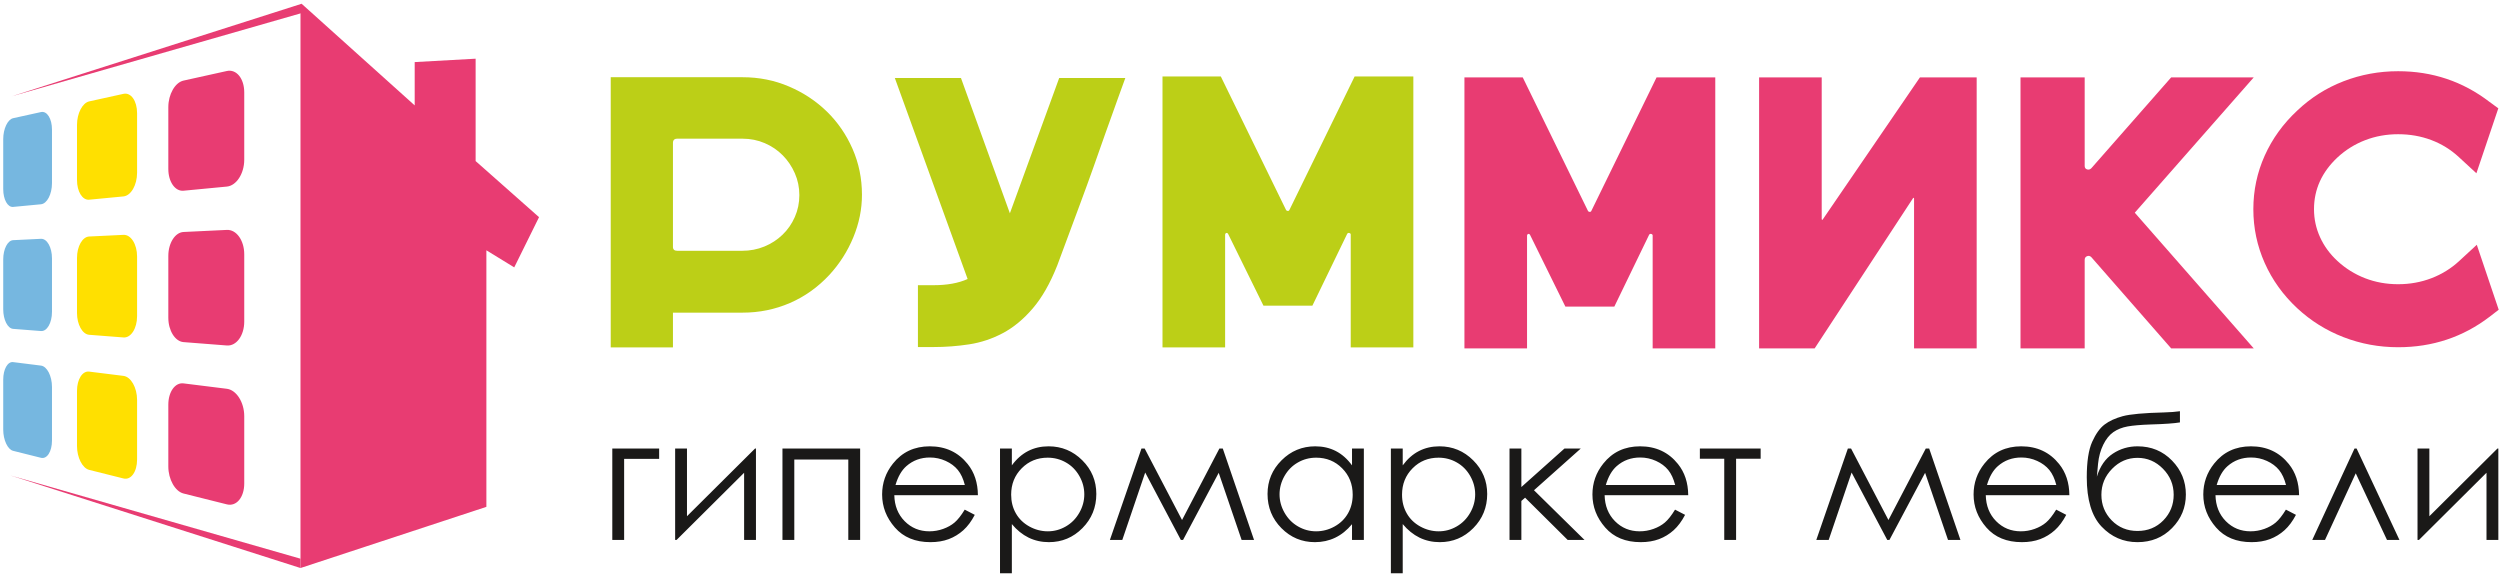
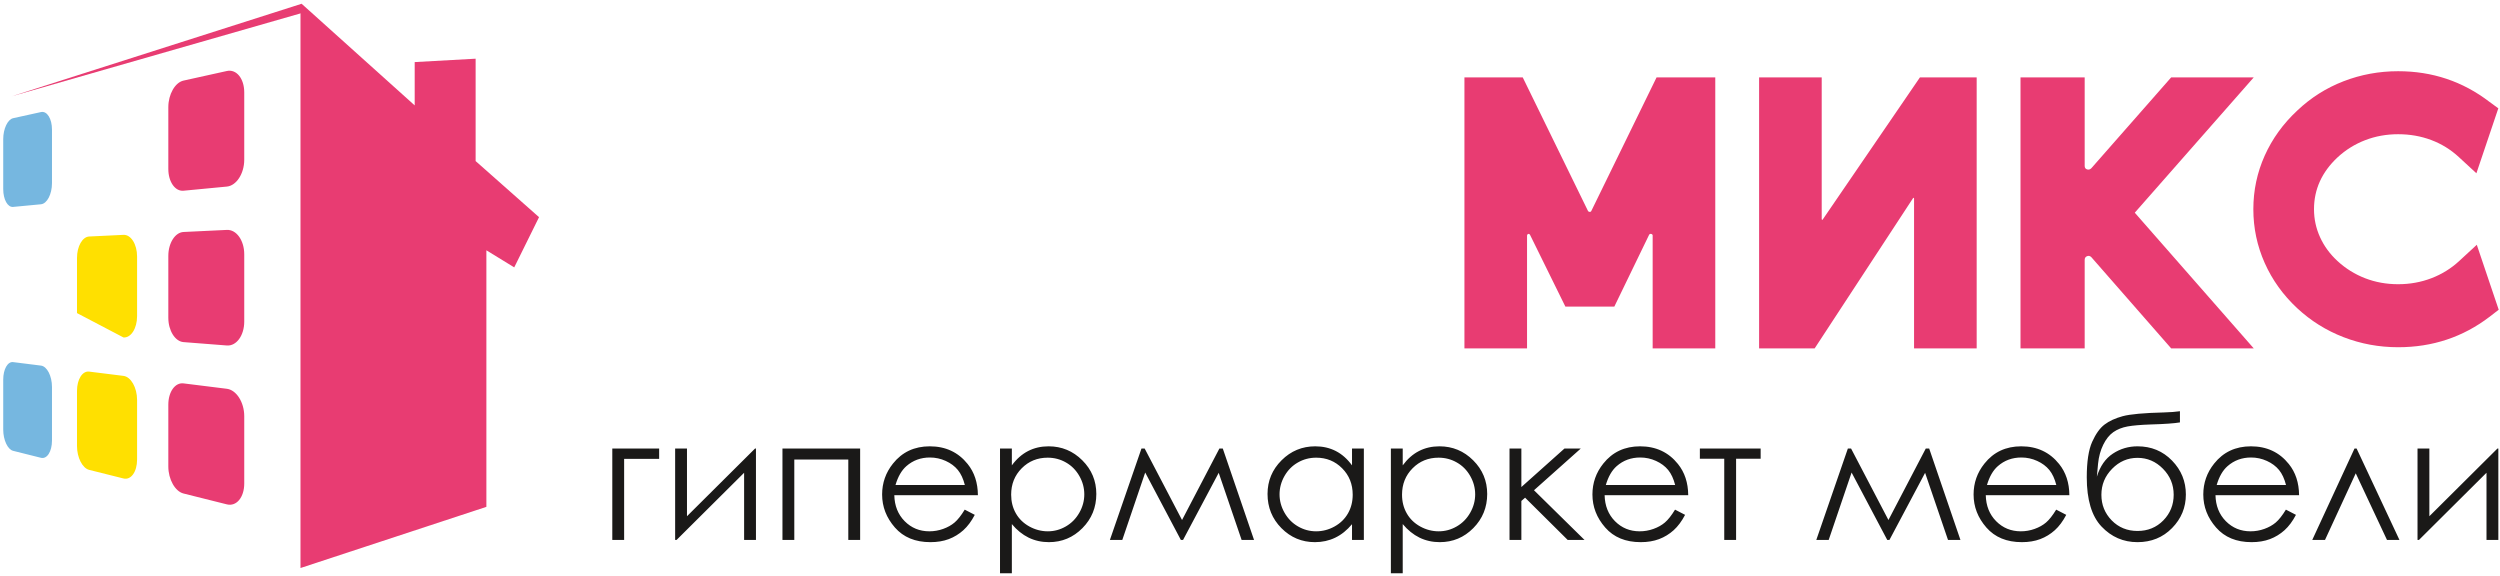
<svg xmlns="http://www.w3.org/2000/svg" xmlns:ns1="http://www.bohemiancoding.com/sketch/ns" width="282px" height="65px" viewBox="0 0 282 65">
  <title>logo</title>
  <desc>Created with Sketch.</desc>
  <defs />
  <g id="Main-page" stroke="none" stroke-width="1" fill="none" fill-rule="evenodd" ns1:type="MSPage">
    <g id="roomix_services_a01" ns1:type="MSArtboardGroup" transform="translate(-232, -20)">
      <g id="ШАПКА" ns1:type="MSLayerGroup" transform="translate(232, 20)">
        <g id="logo" ns1:type="MSShapeGroup">
-           <path d="M159.425,8.624 L159.425,39.19 L152.362,39.19 L152.362,26.458 C152.362,26.371 152.311,26.312 152.208,26.283 C152.105,26.254 152.024,26.283 151.965,26.371 L148.036,34.481 L142.519,34.481 L138.546,26.414 C138.487,26.298 138.414,26.254 138.325,26.283 C138.237,26.312 138.193,26.385 138.193,26.501 L138.193,39.19 L131.13,39.19 L131.13,8.624 L137.707,8.624 L145.079,23.71 C145.138,23.769 145.204,23.798 145.278,23.798 C145.351,23.798 145.403,23.769 145.432,23.71 L152.804,8.624 L159.425,8.624 L159.425,8.624 Z M126.936,8.798 L126.098,11.109 C126.098,11.138 125.965,11.508 125.701,12.221 C125.436,12.933 125.105,13.856 124.707,14.989 C124.31,16.123 123.861,17.395 123.361,18.805 C122.861,20.215 122.353,21.61 121.839,22.991 C121.323,24.372 120.838,25.68 120.382,26.915 C119.925,28.151 119.55,29.161 119.256,29.946 C118.462,31.952 117.542,33.566 116.497,34.786 C115.453,36.007 114.327,36.937 113.12,37.577 C111.913,38.217 110.649,38.638 109.324,38.842 C108,39.045 106.661,39.147 105.308,39.147 L103.542,39.147 L103.542,32.17 L105.308,32.17 C106.837,32.17 108.118,31.938 109.148,31.472 L100.937,8.798 L108.397,8.798 L113.915,24.059 L119.477,8.798 L126.936,8.798 L126.936,8.798 Z M83.722,28.289 C84.605,28.289 85.436,28.129 86.216,27.81 C86.996,27.49 87.68,27.046 88.268,26.479 C88.857,25.913 89.321,25.244 89.659,24.474 C89.997,23.704 90.167,22.882 90.167,22.01 C90.167,21.138 89.997,20.317 89.659,19.546 C89.321,18.776 88.865,18.1 88.291,17.519 C87.717,16.937 87.04,16.48 86.26,16.145 C85.48,15.811 84.649,15.644 83.766,15.644 L76.394,15.644 C76.071,15.644 75.909,15.804 75.909,16.123 L75.909,27.853 C75.909,28.144 76.071,28.289 76.394,28.289 L83.722,28.289 L83.722,28.289 Z M83.766,8.711 C85.62,8.711 87.364,9.059 88.997,9.757 C90.63,10.455 92.057,11.399 93.279,12.591 C94.5,13.783 95.463,15.186 96.17,16.799 C96.876,18.413 97.229,20.135 97.229,21.967 C97.229,23.594 96.906,25.193 96.258,26.763 C95.611,28.332 94.713,29.743 93.566,30.993 C92.27,32.388 90.785,33.449 89.107,34.176 C87.43,34.903 85.65,35.266 83.766,35.266 L75.909,35.266 L75.909,39.19 L68.89,39.19 L68.89,8.711 L83.766,8.711 L83.766,8.711 Z" id="Fill-1" fill="#BCCF17" />
          <path d="M281.854,34.937 L280.839,35.722 C277.837,38.018 274.394,39.167 270.51,39.167 C268.361,39.167 266.309,38.789 264.352,38.033 C262.395,37.277 260.651,36.187 259.121,34.762 C257.532,33.28 256.311,31.579 255.457,29.661 C254.604,27.742 254.177,25.721 254.177,23.6 C254.177,21.477 254.604,19.464 255.457,17.56 C256.311,15.656 257.532,13.963 259.121,12.481 C260.651,11.027 262.395,9.922 264.352,9.166 C266.309,8.411 268.361,8.033 270.51,8.033 C274.365,8.033 277.793,9.181 280.794,11.478 L281.81,12.219 L279.338,19.545 L277.352,17.713 C276.439,16.87 275.402,16.23 274.24,15.794 C273.078,15.358 271.834,15.14 270.51,15.14 C269.185,15.14 267.942,15.366 266.78,15.816 C265.618,16.266 264.58,16.913 263.668,17.757 C261.902,19.414 261.019,21.361 261.019,23.6 C261.019,24.704 261.247,25.758 261.704,26.761 C262.16,27.764 262.815,28.658 263.668,29.443 C264.58,30.286 265.618,30.932 266.78,31.383 C267.942,31.834 269.185,32.059 270.51,32.059 C271.834,32.059 273.085,31.834 274.262,31.383 C275.439,30.932 276.483,30.286 277.396,29.443 L279.382,27.611 L281.854,34.937 L281.854,34.937 Z M240.803,23.992 L254.222,39.297 L244.908,39.297 L235.902,29.007 C235.756,28.861 235.593,28.825 235.417,28.898 C235.241,28.97 235.152,29.108 235.152,29.312 L235.152,39.297 L227.913,39.297 L227.913,8.73 L235.152,8.73 L235.152,18.716 C235.152,18.92 235.241,19.05 235.417,19.108 C235.593,19.166 235.756,19.123 235.902,18.978 L244.908,8.73 L254.222,8.73 L240.803,23.992 L240.803,23.992 Z M205.489,8.73 L205.489,24.69 C205.489,24.748 205.503,24.784 205.533,24.799 C205.563,24.813 205.592,24.791 205.621,24.733 L216.568,8.73 L222.969,8.73 L222.969,39.297 L215.906,39.297 L215.906,22.422 C215.906,22.364 215.892,22.328 215.862,22.314 C215.833,22.298 215.803,22.321 215.774,22.379 L204.694,39.297 L198.426,39.297 L198.426,8.73 L205.489,8.73 L205.489,8.73 Z M193.483,8.73 L193.483,39.297 L186.42,39.297 L186.42,26.565 C186.42,26.478 186.369,26.42 186.266,26.39 C186.162,26.361 186.082,26.39 186.022,26.478 L182.094,34.588 L176.576,34.588 L172.603,26.521 C172.545,26.405 172.471,26.361 172.383,26.39 C172.295,26.42 172.25,26.492 172.25,26.608 L172.25,39.297 L165.188,39.297 L165.188,8.73 L171.765,8.73 L179.136,23.818 C179.195,23.876 179.262,23.905 179.335,23.905 C179.409,23.905 179.46,23.876 179.49,23.818 L186.861,8.73 L193.483,8.73 L193.483,8.73 Z" id="Fill-12" fill="#E83C72" />
          <path d="M274.032,50.597 L274.032,58.231 L281.708,50.597 L281.813,50.597 L281.813,60.903 L280.477,60.903 L280.477,53.327 L272.86,60.903 L272.696,60.903 L272.696,50.597 L274.032,50.597 L274.032,50.597 Z M270.657,60.903 L269.252,60.903 L265.728,53.389 L262.261,60.903 L260.823,60.903 L265.588,50.597 L265.827,50.597 L270.657,60.903 L270.657,60.903 Z M257.863,54.711 C257.683,54.003 257.421,53.44 257.077,53.017 C256.73,52.593 256.275,52.253 255.708,51.994 C255.142,51.736 254.546,51.606 253.924,51.606 C252.892,51.606 252.008,51.93 251.268,52.58 C250.724,53.056 250.318,53.764 250.041,54.711 L257.863,54.711 L257.863,54.711 Z M257.85,57.487 L258.983,58.075 C258.61,58.79 258.18,59.369 257.693,59.809 C257.205,60.246 256.658,60.582 256.049,60.812 C255.437,61.042 254.749,61.155 253.979,61.155 C252.27,61.155 250.938,60.605 249.975,59.505 C249.012,58.405 248.531,57.163 248.531,55.779 C248.531,54.475 248.94,53.311 249.756,52.292 C250.787,50.995 252.172,50.345 253.904,50.345 C255.689,50.345 257.116,51.011 258.18,52.341 C258.937,53.279 259.323,54.45 259.337,55.856 L249.906,55.856 C249.932,57.05 250.322,58.027 251.072,58.787 C251.825,59.55 252.755,59.932 253.858,59.932 C254.392,59.932 254.913,59.842 255.417,59.661 C255.921,59.48 256.35,59.24 256.704,58.939 C257.058,58.638 257.441,58.156 257.85,57.487 L257.85,57.487 Z M245.191,55.808 C245.191,54.669 244.788,53.689 243.979,52.871 C243.174,52.053 242.218,51.645 241.111,51.645 C240.007,51.645 239.054,52.056 238.249,52.877 C237.44,53.699 237.037,54.676 237.037,55.815 C237.037,56.943 237.427,57.907 238.203,58.703 C238.982,59.495 239.951,59.893 241.111,59.893 C242.273,59.893 243.246,59.495 244.025,58.7 C244.801,57.904 245.191,56.94 245.191,55.808 L245.191,55.808 Z M245.898,46.386 L245.898,47.647 C245.257,47.757 244.159,47.835 242.6,47.879 C241.474,47.919 240.603,47.993 239.991,48.103 C239.379,48.216 238.845,48.427 238.39,48.74 C237.938,49.057 237.555,49.533 237.244,50.17 C236.932,50.807 236.739,51.522 236.661,52.308 L236.526,53.767 C236.894,52.583 237.493,51.72 238.331,51.17 C239.166,50.619 240.096,50.345 241.114,50.345 C242.666,50.345 243.963,50.882 245.004,51.952 C246.046,53.023 246.566,54.297 246.566,55.779 C246.566,57.248 246.046,58.509 245.007,59.567 C243.969,60.625 242.669,61.155 241.111,61.155 C239.513,61.155 238.161,60.566 237.05,59.392 C235.941,58.218 235.387,56.368 235.387,53.841 C235.387,52.082 235.59,50.746 235.996,49.84 C236.405,48.934 236.87,48.284 237.398,47.886 C237.921,47.488 238.603,47.175 239.434,46.948 C240.269,46.719 241.831,46.579 244.12,46.521 C244.824,46.502 245.417,46.456 245.898,46.386 L245.898,46.386 Z M231.952,54.711 C231.772,54.003 231.51,53.44 231.166,53.017 C230.819,52.593 230.364,52.253 229.798,51.994 C229.231,51.736 228.635,51.606 228.013,51.606 C226.981,51.606 226.098,51.93 225.357,52.58 C224.813,53.056 224.407,53.764 224.129,54.711 L231.952,54.711 L231.952,54.711 Z M231.939,57.487 L233.072,58.075 C232.699,58.79 232.27,59.369 231.782,59.809 C231.294,60.246 230.747,60.582 230.138,60.812 C229.526,61.042 228.838,61.155 228.069,61.155 C226.359,61.155 225.027,60.605 224.064,59.505 C223.101,58.405 222.62,57.163 222.62,55.779 C222.62,54.475 223.029,53.311 223.845,52.292 C224.876,50.995 226.261,50.345 227.993,50.345 C229.778,50.345 231.205,51.011 232.27,52.341 C233.026,53.279 233.413,54.45 233.425,55.856 L223.995,55.856 C224.021,57.05 224.411,58.027 225.161,58.787 C225.914,59.55 226.844,59.932 227.948,59.932 C228.481,59.932 229.002,59.842 229.506,59.661 C230.01,59.48 230.439,59.24 230.793,58.939 C231.147,58.638 231.53,58.156 231.939,57.487 L231.939,57.487 Z M217.227,50.597 L217.613,50.597 L221.137,60.903 L219.735,60.903 L217.152,53.334 L213.13,60.903 L212.881,60.903 L208.86,53.301 L206.277,60.903 L204.879,60.903 L208.438,50.597 L208.802,50.597 L213.016,58.658 L217.227,50.597 L217.227,50.597 Z M191.745,50.597 L198.601,50.597 L198.601,51.742 L195.831,51.742 L195.831,60.903 L194.495,60.903 L194.495,51.742 L191.745,51.742 L191.745,50.597 L191.745,50.597 Z M188.958,54.711 C188.778,54.003 188.516,53.44 188.172,53.017 C187.825,52.593 187.37,52.253 186.804,51.994 C186.237,51.736 185.641,51.606 185.019,51.606 C183.987,51.606 183.103,51.93 182.363,52.58 C181.82,53.056 181.414,53.764 181.135,54.711 L188.958,54.711 L188.958,54.711 Z M188.945,57.487 L190.078,58.075 C189.704,58.79 189.275,59.369 188.788,59.809 C188.3,60.246 187.753,60.582 187.144,60.812 C186.532,61.042 185.844,61.155 185.075,61.155 C183.365,61.155 182.032,60.605 181.07,59.505 C180.107,58.405 179.626,57.163 179.626,55.779 C179.626,54.475 180.035,53.311 180.851,52.292 C181.882,50.995 183.267,50.345 184.999,50.345 C186.784,50.345 188.212,51.011 189.275,52.341 C190.032,53.279 190.419,54.45 190.432,55.856 L181.001,55.856 C181.028,57.05 181.417,58.027 182.167,58.787 C182.92,59.55 183.85,59.932 184.954,59.932 C185.487,59.932 186.008,59.842 186.512,59.661 C187.017,59.48 187.445,59.24 187.799,58.939 C188.153,58.638 188.536,58.156 188.945,57.487 L188.945,57.487 Z M170.274,50.597 L171.61,50.597 L171.61,54.938 L176.469,50.597 L178.309,50.597 L173.034,55.3 L178.732,60.903 L176.833,60.903 L172.032,56.138 L171.61,56.506 L171.61,60.903 L170.274,60.903 L170.274,50.597 L170.274,50.597 Z M162.271,51.626 C161.109,51.626 160.133,52.023 159.341,52.822 C158.545,53.622 158.149,54.615 158.149,55.801 C158.149,56.581 158.325,57.283 158.679,57.904 C159.033,58.528 159.54,59.02 160.198,59.386 C160.86,59.751 161.557,59.932 162.287,59.932 C163.008,59.932 163.686,59.748 164.321,59.379 C164.956,59.014 165.461,58.499 165.837,57.84 C166.214,57.18 166.4,56.487 166.4,55.766 C166.4,55.035 166.214,54.343 165.84,53.689 C165.467,53.036 164.966,52.528 164.334,52.169 C163.705,51.807 163.014,51.626 162.271,51.626 L162.271,51.626 Z M156.891,50.597 L158.227,50.597 L158.227,52.492 C158.758,51.771 159.366,51.234 160.058,50.878 C160.749,50.522 161.518,50.345 162.37,50.345 C163.853,50.345 165.12,50.872 166.174,51.923 C167.229,52.974 167.756,54.242 167.756,55.721 C167.756,57.235 167.232,58.516 166.187,59.573 C165.143,60.628 163.882,61.155 162.406,61.155 C161.577,61.155 160.814,60.983 160.117,60.644 C159.419,60.301 158.791,59.793 158.227,59.117 L158.227,64.667 L156.891,64.667 L156.891,50.597 L156.891,50.597 Z M148.466,51.626 C147.719,51.626 147.028,51.807 146.4,52.169 C145.768,52.528 145.267,53.036 144.893,53.689 C144.52,54.343 144.333,55.035 144.333,55.766 C144.333,56.487 144.52,57.18 144.897,57.84 C145.273,58.499 145.778,59.014 146.413,59.379 C147.048,59.748 147.729,59.932 148.456,59.932 C149.186,59.932 149.884,59.751 150.539,59.386 C151.197,59.02 151.701,58.528 152.055,57.904 C152.409,57.283 152.585,56.581 152.585,55.801 C152.585,54.615 152.189,53.622 151.393,52.822 C150.601,52.023 149.625,51.626 148.466,51.626 L148.466,51.626 Z M153.843,50.597 L153.843,60.903 L152.507,60.903 L152.507,59.13 C151.943,59.806 151.315,60.314 150.614,60.65 C149.916,60.987 149.15,61.155 148.322,61.155 C146.849,61.155 145.588,60.628 144.543,59.573 C143.499,58.516 142.978,57.235 142.978,55.721 C142.978,54.242 143.505,52.974 144.56,51.923 C145.611,50.872 146.878,50.345 148.361,50.345 C149.216,50.345 149.989,50.522 150.683,50.878 C151.373,51.234 151.983,51.771 152.507,52.492 L152.507,50.597 L153.843,50.597 L153.843,50.597 Z M137.546,50.597 L137.932,50.597 L141.455,60.903 L140.054,60.903 L137.47,53.334 L133.449,60.903 L133.2,60.903 L129.179,53.301 L126.596,60.903 L125.197,60.903 L128.757,50.597 L129.12,50.597 L133.334,58.658 L137.546,50.597 L137.546,50.597 Z M118.18,51.626 C117.018,51.626 116.042,52.023 115.25,52.822 C114.454,53.622 114.058,54.615 114.058,55.801 C114.058,56.581 114.235,57.283 114.588,57.904 C114.942,58.528 115.45,59.02 116.108,59.386 C116.769,59.751 117.467,59.932 118.197,59.932 C118.917,59.932 119.595,59.748 120.23,59.379 C120.865,59.014 121.37,58.499 121.746,57.84 C122.123,57.18 122.309,56.487 122.309,55.766 C122.309,55.035 122.123,54.343 121.749,53.689 C121.376,53.036 120.875,52.528 120.244,52.169 C119.614,51.807 118.924,51.626 118.18,51.626 L118.18,51.626 Z M112.801,50.597 L114.137,50.597 L114.137,52.492 C114.666,51.771 115.276,51.234 115.967,50.878 C116.658,50.522 117.427,50.345 118.279,50.345 C119.762,50.345 121.029,50.872 122.084,51.923 C123.138,52.974 123.665,54.242 123.665,55.721 C123.665,57.235 123.141,58.516 122.097,59.573 C121.052,60.628 119.791,61.155 118.315,61.155 C117.486,61.155 116.723,60.983 116.026,60.644 C115.328,60.301 114.7,59.793 114.137,59.117 L114.137,64.667 L112.801,64.667 L112.801,50.597 L112.801,50.597 Z M108.835,54.711 C108.655,54.003 108.393,53.44 108.049,53.017 C107.702,52.593 107.247,52.253 106.681,51.994 C106.114,51.736 105.518,51.606 104.896,51.606 C103.865,51.606 102.981,51.93 102.24,52.58 C101.697,53.056 101.29,53.764 101.012,54.711 L108.835,54.711 L108.835,54.711 Z M108.822,57.487 L109.955,58.075 C109.582,58.79 109.153,59.369 108.665,59.809 C108.177,60.246 107.63,60.582 107.021,60.812 C106.409,61.042 105.721,61.155 104.952,61.155 C103.242,61.155 101.91,60.605 100.947,59.505 C99.984,58.405 99.503,57.163 99.503,55.779 C99.503,54.475 99.912,53.311 100.727,52.292 C101.759,50.995 103.144,50.345 104.876,50.345 C106.661,50.345 108.089,51.011 109.153,52.341 C109.909,53.279 110.295,54.45 110.308,55.856 L100.878,55.856 C100.904,57.05 101.294,58.027 102.044,58.787 C102.797,59.55 103.727,59.932 104.831,59.932 C105.364,59.932 105.885,59.842 106.389,59.661 C106.893,59.48 107.322,59.24 107.676,58.939 C108.029,58.638 108.413,58.156 108.822,57.487 L108.822,57.487 Z M88.261,50.597 L97.024,50.597 L97.024,60.903 L95.688,60.903 L95.688,51.839 L89.597,51.839 L89.597,60.903 L88.261,60.903 L88.261,50.597 L88.261,50.597 Z M77.492,50.597 L77.492,58.231 L85.167,50.597 L85.272,50.597 L85.272,60.903 L83.936,60.903 L83.936,53.327 L76.319,60.903 L76.156,60.903 L76.156,50.597 L77.492,50.597 L77.492,50.597 Z M70.402,51.761 L70.402,60.903 L69.067,60.903 L69.067,50.597 L74.352,50.597 L74.352,51.761 L70.402,51.761 L70.402,51.761 Z" id="Fill-13" fill="#1A1918" />
          <g id="Group">
            <path d="M34.023,0.425 L46.777,11.889 L46.777,7.003 L53.651,6.621 L53.651,18.169 L60.803,24.497 L58.005,30.161 L54.864,28.233 L54.864,57.172 L33.895,64.073 L33.895,0.545 L34.023,0.425" id="Fill-2" fill="#E83C72" />
            <path d="M18.987,19.059 C18.987,20.503 19.748,21.603 20.703,21.513 L25.59,21.046 C26.663,20.944 27.551,19.587 27.551,18.014 L27.551,10.424 C27.551,8.851 26.663,7.774 25.59,8.009 L20.703,9.09 C19.748,9.299 18.987,10.639 18.987,12.086 L18.987,19.059" id="Fill-3" fill="#E83C72" />
-             <path d="M8.686,20.317 C8.686,21.609 9.297,22.598 10.056,22.526 L13.926,22.156 C14.769,22.076 15.463,20.88 15.463,19.49 L15.463,12.764 C15.463,11.373 14.769,10.399 13.926,10.586 L10.056,11.438 C9.297,11.609 8.686,12.789 8.686,14.081 L8.686,20.317" id="Fill-4" fill="#FFE000" />
            <path d="M0.364,21.333 C0.364,22.502 0.862,23.398 1.48,23.34 L4.621,23.042 C5.304,22.977 5.864,21.911 5.864,20.662 L5.864,14.628 C5.864,13.379 5.304,12.49 4.621,12.641 L1.48,13.333 C0.862,13.472 0.364,14.526 0.364,15.696 L0.364,21.333" id="Fill-5" fill="#76B7E0" />
            <path d="M18.987,35.842 C18.987,37.286 19.748,38.517 20.703,38.59 L25.59,38.97 C26.663,39.053 27.551,37.849 27.551,36.275 L27.551,28.684 C27.551,27.113 26.663,25.882 25.59,25.934 L20.703,26.168 C19.748,26.212 18.987,27.421 18.987,28.866 L18.987,35.842" id="Fill-6" fill="#E83C72" />
-             <path d="M8.686,35.318 C8.686,36.608 9.297,37.705 10.056,37.764 L13.926,38.064 C14.769,38.129 15.463,37.053 15.463,35.664 L15.463,28.938 C15.463,27.548 14.769,26.451 13.926,26.492 L10.056,26.678 C9.297,26.714 8.686,27.791 8.686,29.083 L8.686,35.318" id="Fill-7" fill="#FFE000" />
-             <path d="M0.364,34.894 C0.364,36.062 0.862,37.049 1.48,37.096 L4.621,37.341 C5.304,37.394 5.864,36.425 5.864,35.176 L5.864,29.141 C5.864,27.893 5.304,26.907 4.621,26.938 L1.48,27.091 C0.862,27.12 0.364,28.089 0.364,29.259 L0.364,34.894" id="Fill-8" fill="#76B7E0" />
+             <path d="M8.686,35.318 L13.926,38.064 C14.769,38.129 15.463,37.053 15.463,35.664 L15.463,28.938 C15.463,27.548 14.769,26.451 13.926,26.492 L10.056,26.678 C9.297,26.714 8.686,27.791 8.686,29.083 L8.686,35.318" id="Fill-7" fill="#FFE000" />
            <path d="M18.987,52.623 C18.987,54.067 19.748,55.431 20.703,55.668 L25.59,56.892 C26.663,57.162 27.551,56.11 27.551,54.539 L27.551,46.946 C27.551,45.375 26.663,43.989 25.59,43.855 L20.703,43.246 C19.748,43.126 18.987,44.202 18.987,45.647 L18.987,52.623" id="Fill-9" fill="#E83C72" />
            <path d="M8.686,50.32 C8.686,51.612 9.297,52.811 10.056,53.002 L13.926,53.971 C14.769,54.184 15.463,53.229 15.463,51.836 L15.463,45.111 C15.463,43.719 14.769,42.504 13.926,42.399 L10.056,41.917 C9.297,41.821 8.686,42.793 8.686,44.083 L8.686,50.32" id="Fill-10" fill="#FFE000" />
            <path d="M0.364,48.459 C0.364,49.626 0.862,50.699 1.48,50.854 L4.621,51.64 C5.304,51.81 5.864,50.937 5.864,49.687 L5.864,43.655 C5.864,42.404 5.304,41.324 4.621,41.239 L1.48,40.846 C0.862,40.768 0.364,41.653 0.364,42.82 L0.364,48.459" id="Fill-11" fill="#76B7E0" />
            <path d="M1.301,10.867 L34.022,1.475 L34.022,0.425 L1.301,10.867" id="Fill-14" fill="#E83C72" />
-             <path d="M1.174,53.63 L33.896,63.022 L33.896,64.073 L1.174,53.63" id="Fill-15" fill="#E83C72" />
          </g>
        </g>
      </g>
    </g>
  </g>
</svg>